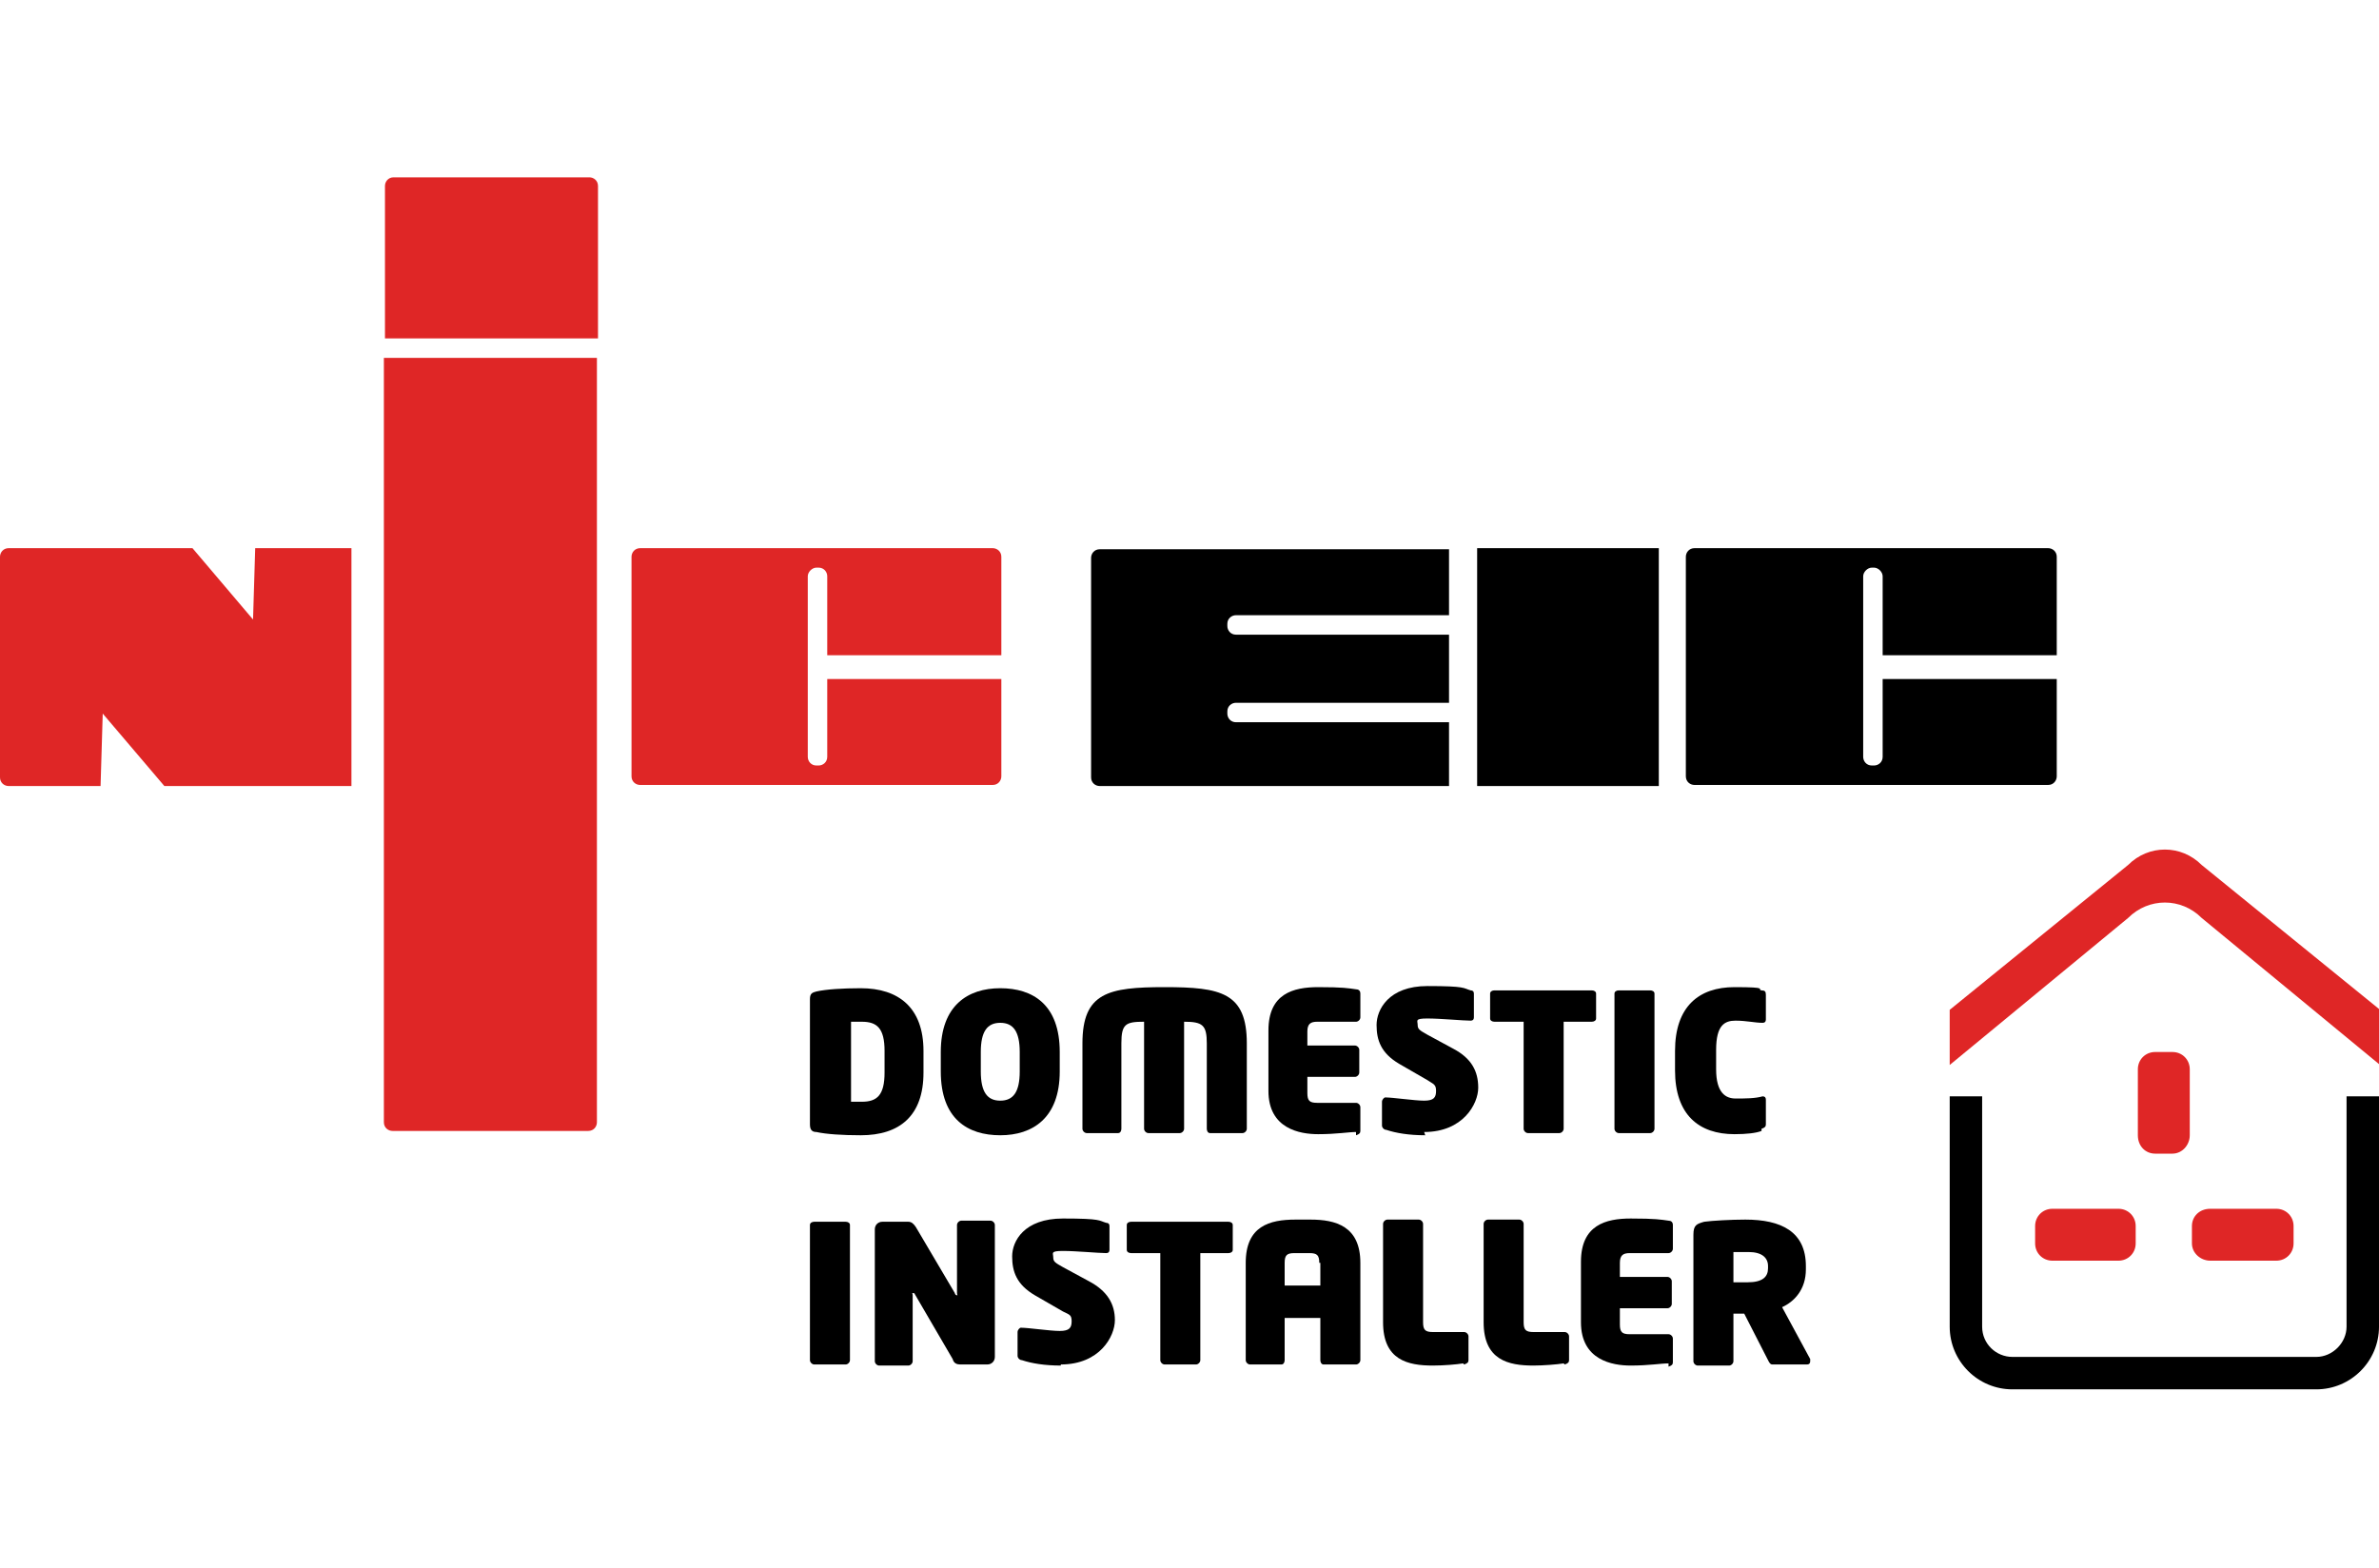
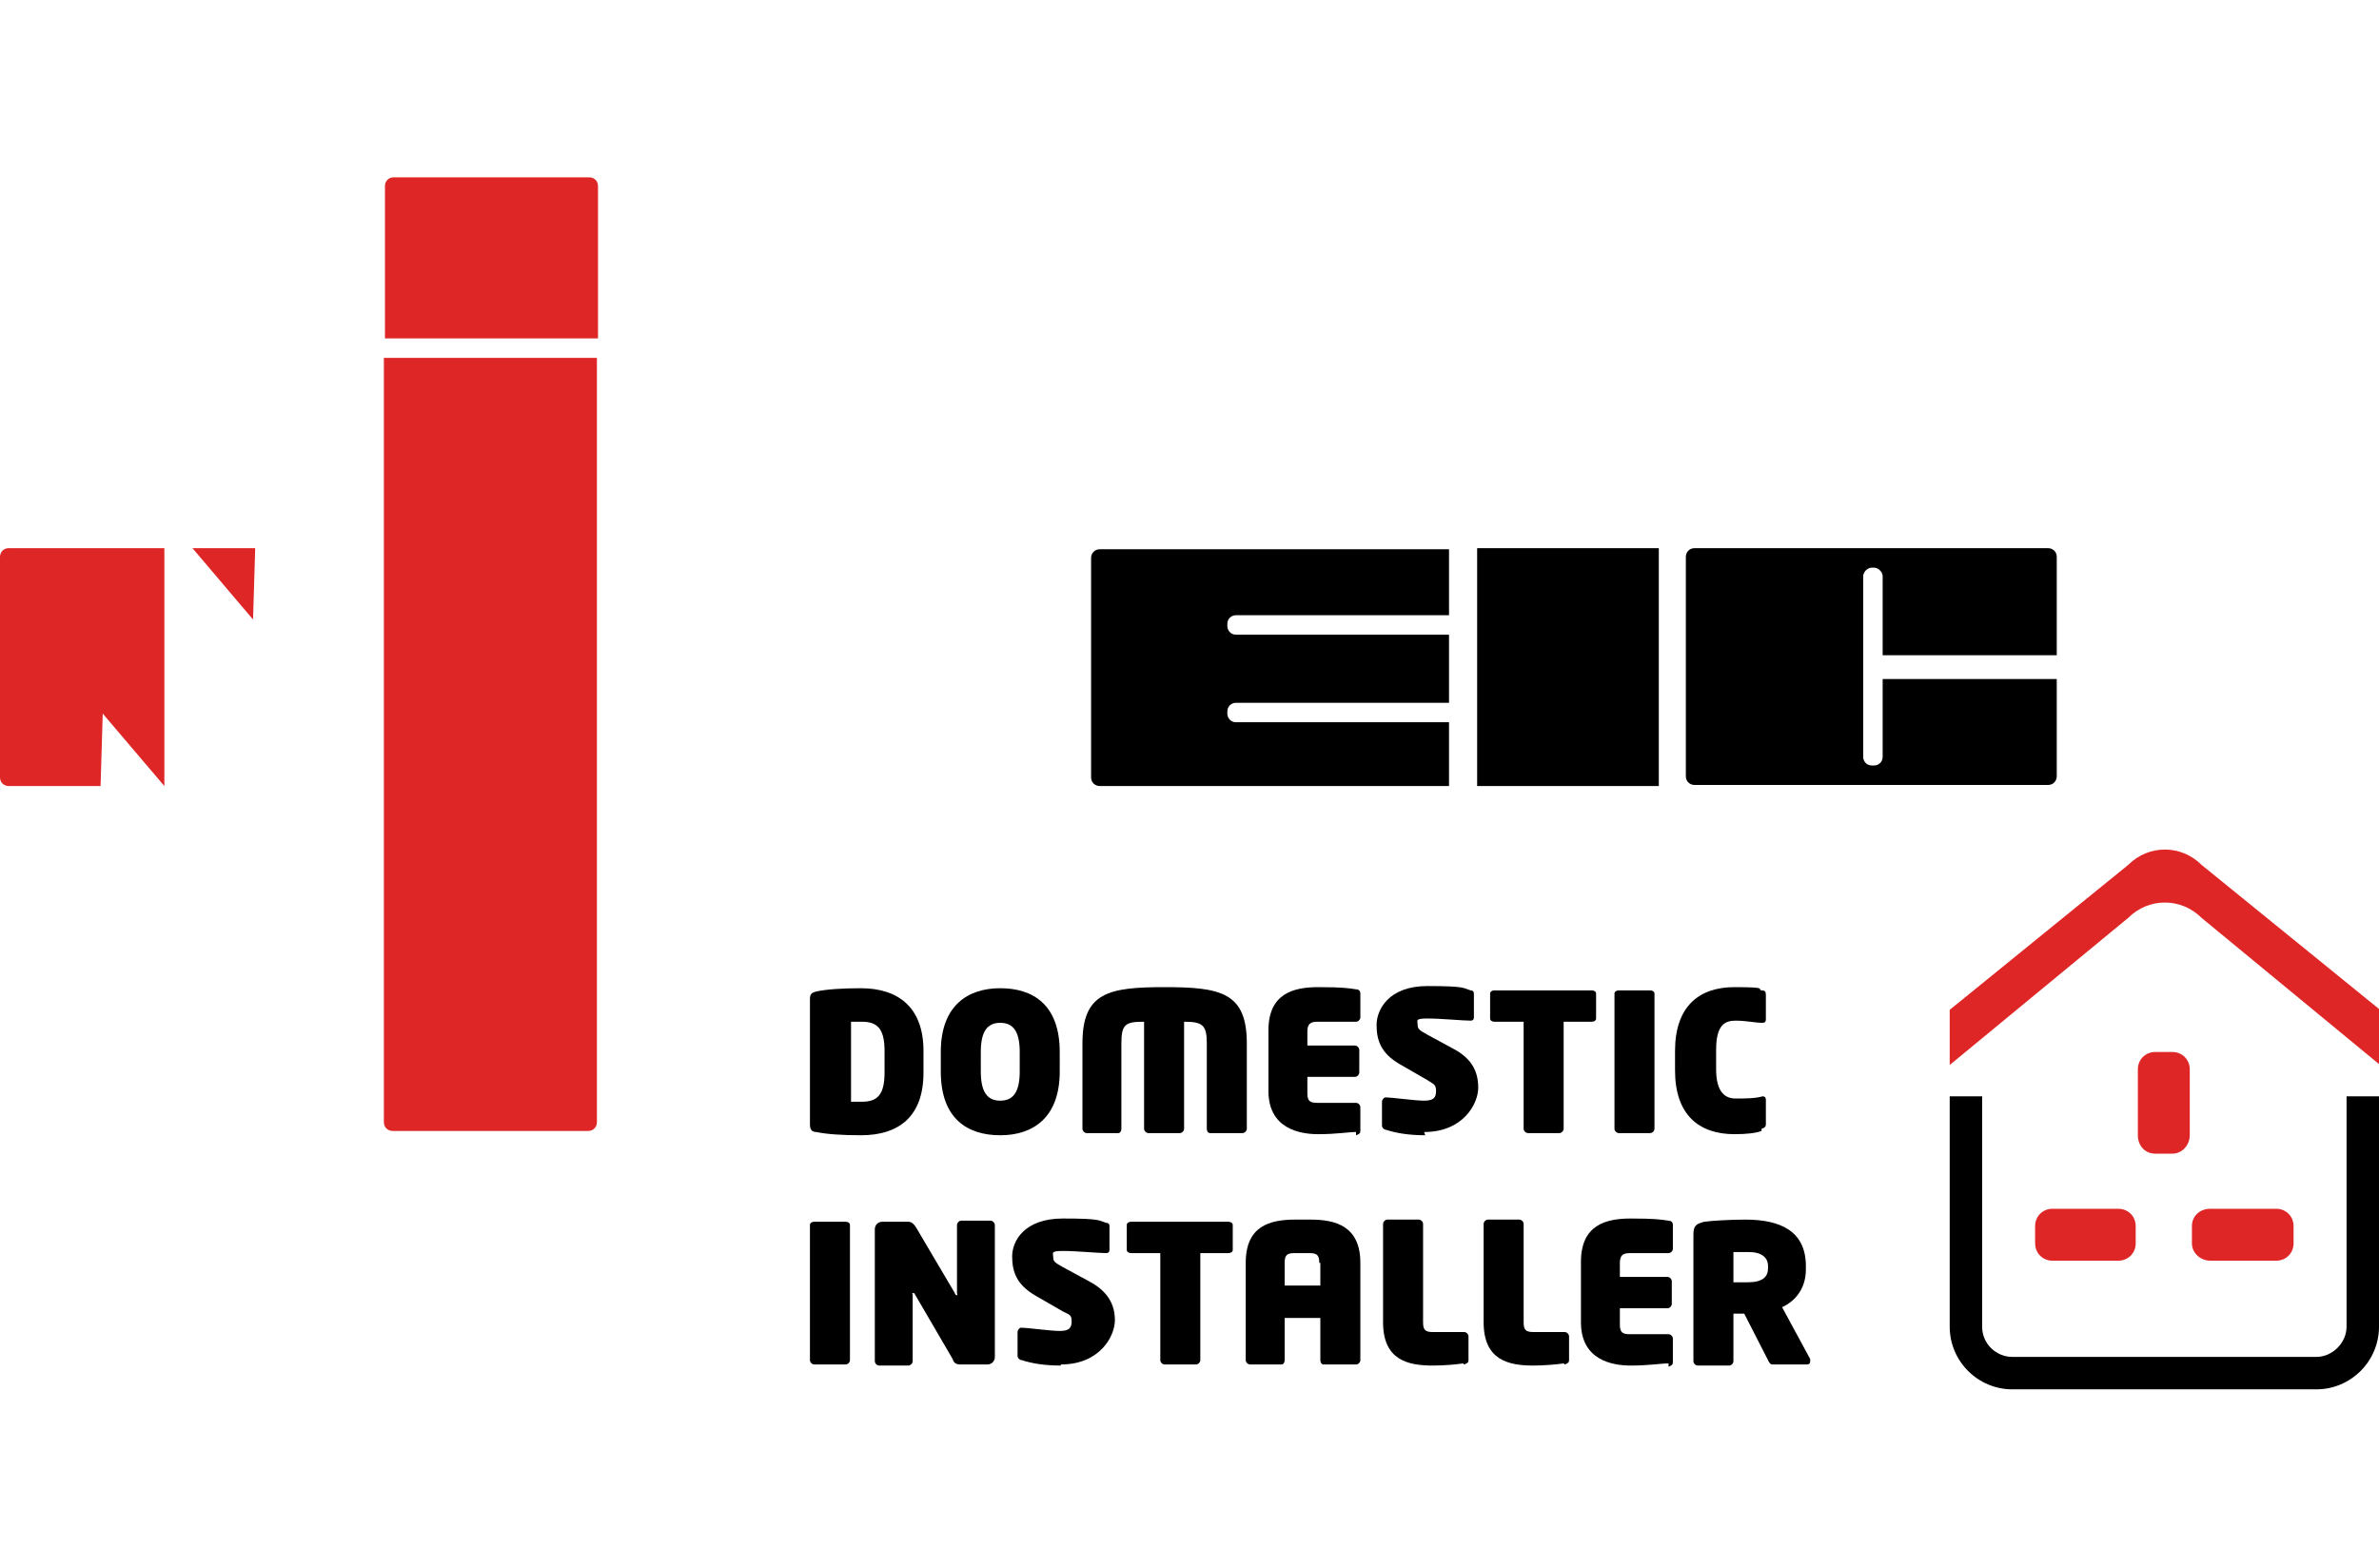
<svg xmlns="http://www.w3.org/2000/svg" viewBox="0 0 220 145">
  <path d="m79.6 105c-1.7 0-3.2-.1-4.1-.3-.4 0-.6-.2-.6-.7v-11.6c0-.5.2-.6.6-.7.9-.2 2.4-.3 4.1-.3 3.5 0 5.8 1.8 5.8 5.8v2c0 4-2.2 5.8-5.8 5.8m2.2-7.8c0-2.1-.7-2.7-2.1-2.7s-.9 0-1 0v7.4h1c1.4 0 2.1-.6 2.1-2.7z" />
  <path d="m92.5 105c-3 0-5.5-1.5-5.5-5.9v-1.8c0-4.3 2.5-5.9 5.5-5.9s5.5 1.5 5.5 5.9v1.8c0 4.3-2.5 5.9-5.5 5.9m1.8-7.7c0-1.9-.6-2.7-1.8-2.7s-1.8.8-1.8 2.7v1.8c0 1.9.6 2.7 1.8 2.7s1.8-.8 1.8-2.7z" />
  <path d="m114.8 104.8h-2.9c-.2 0-.3-.2-.3-.4v-7.9c0-1.7-.4-2-2.1-2v9.9c0 .2-.2.4-.4.4h-2.9c-.2 0-.4-.2-.4-.4v-9.9c-1.7 0-2.1.2-2.1 2v7.9c0 .2-.1.4-.3.4h-2.9c-.2 0-.4-.2-.4-.4v-7.9c0-4.7 2.4-5.2 7.6-5.2s7.6.5 7.6 5.2v7.9c0 .2-.2.4-.4.4" />
  <path d="m125.4 104.7c-.7 0-1.8.2-3.5.2s-4.6-.5-4.6-4v-5.6c0-3.4 2.3-4 4.6-4s2.8.1 3.5.2c.2 0 .4.1.4.4v2.2c0 .2-.2.4-.4.4h-3.6c-.6 0-.9.2-.9.9v1.3h4.4c.2 0 .4.2.4.4v2.1c0 .2-.2.4-.4.4h-4.4v1.5c0 .7.2.9.9.9h3.6c.2 0 .4.2.4.4v2.2c0 .2-.1.3-.4.4" />
  <path d="m131.8 105c-1.5 0-2.7-.2-3.6-.5-.2 0-.4-.2-.4-.4v-2.2c0-.2.2-.4.3-.4.7 0 2.7.3 3.6.3s1.1-.3 1.1-.9-.2-.6-.8-1l-2.6-1.5c-1.7-1-2.1-2.2-2.1-3.6s1.1-3.6 4.7-3.6 3.3.2 4 .4c.2 0 .3.1.3.3v2.2c0 .2-.1.3-.3.3-.7 0-2.8-.2-4-.2s-.9.2-.9.6.2.5.9.9l2.4 1.3c1.7.9 2.3 2.1 2.3 3.6s-1.4 4.1-5 4.1" />
  <path d="m147.3 94.5h-2.7v9.9c0 .2-.2.4-.4.4h-2.9c-.2 0-.4-.2-.4-.4v-9.9h-2.7c-.2 0-.4-.1-.4-.3v-2.3c0-.2.2-.3.4-.3h9c.2 0 .4.1.4.3v2.3c0 .2-.2.3-.4.3" />
  <path d="m152.6 104.8h-2.9c-.2 0-.4-.2-.4-.4v-12.5c0-.2.2-.3.4-.3h2.9c.2 0 .4.1.4.3v12.5c0 .2-.2.4-.4.4" />
  <path d="m162.9 104.6c-.5.2-1.4.3-2.5.3-3.3 0-5.5-1.8-5.5-5.9v-1.8c0-4.1 2.2-5.9 5.5-5.9s2 .2 2.5.3c.3 0 .4.1.4.4v2.3c0 .2-.1.3-.3.3-.7 0-1.5-.2-2.5-.2s-1.8.4-1.8 2.7v1.8c0 2.2.9 2.7 1.8 2.7s1.8 0 2.5-.2c.2 0 .3.1.3.3v2.3c0 .2-.1.3-.4.4" />
  <path d="m78.2 126.2h-2.9c-.2 0-.4-.2-.4-.4v-12.5c0-.2.2-.3.4-.3h2.9c.2 0 .4.1.4.3v12.5c0 .2-.2.4-.4.4" />
  <path d="m91.2 126.2h-2.4c-.3 0-.6-.1-.7-.5l-3.5-6c0-.1-.1-.1-.2-.1s0 0 0 .2v6.1c0 .2-.2.4-.4.4h-2.7c-.2 0-.4-.2-.4-.4v-12.2c0-.4.3-.7.7-.7h2.4c.3 0 .5.2.7.5l3.6 6.1c0 .1.1.2.2.2s0 0 0-.2v-6.3c0-.2.2-.4.4-.4h2.7c.2 0 .4.2.4.4v12.2c0 .4-.3.7-.7.7" />
  <path d="m98.1 126.3c-1.5 0-2.7-.2-3.6-.5-.2 0-.4-.2-.4-.4v-2.2c0-.2.2-.4.3-.4.7 0 2.7.3 3.6.3s1.1-.3 1.1-.9-.2-.6-.8-.9l-2.6-1.5c-1.7-1-2.1-2.2-2.1-3.6s1.1-3.5 4.7-3.5 3.3.2 4 .4c.2 0 .3.1.3.3v2.2c0 .2-.1.3-.3.3-.7 0-2.8-.2-4-.2s-.9.2-.9.6.2.5.9.9l2.4 1.3c1.7.9 2.4 2.1 2.4 3.6s-1.4 4.1-5 4.1" />
  <path d="m113.7 115.9h-2.7v9.9c0 .2-.2.4-.4.4h-2.9c-.2 0-.4-.2-.4-.4v-9.9h-2.7c-.2 0-.4-.1-.4-.3v-2.3c0-.2.2-.3.4-.3h9c.2 0 .4.1.4.3v2.3c0 .2-.2.3-.4.3" />
  <path d="m125.3 126.2h-2.9c-.2 0-.3-.2-.3-.4v-3.9h-3.3v3.9c0 .2-.1.4-.3.4h-2.9c-.2 0-.4-.2-.4-.4v-9c0-3.4 2.2-4 4.6-4h1.4c2.3 0 4.6.6 4.6 4v9c0 .2-.2.4-.4.4m-3.4-9.4c0-.7-.2-.9-.9-.9h-1.4c-.7 0-.9.2-.9.9v2.1h3.3v-2.1z" />
  <path d="m135.3 126.1c-.6.1-1.8.2-2.8.2-2.3 0-4.6-.5-4.6-4v-9.1c0-.2.2-.4.4-.4h2.9c.2 0 .4.2.4.4v9.1c0 .7.2.9.9.9h2.9c.2 0 .4.2.4.4v2.2c0 .2-.1.3-.4.4" />
  <path d="m144.6 126.1c-.6.1-1.9.2-2.8.2-2.3 0-4.6-.5-4.6-4v-9.1c0-.2.2-.4.4-.4h2.9c.2 0 .4.2.4.4v9.1c0 .7.2.9.9.9h2.9c.2 0 .4.2.4.4v2.2c0 .2-.1.3-.4.4" />
  <path d="m154.3 126.1c-.7 0-1.8.2-3.5.2s-4.6-.5-4.6-4v-5.6c0-3.4 2.3-4 4.6-4s2.8.1 3.5.2c.2 0 .4.1.4.4v2.2c0 .2-.2.4-.4.4h-3.6c-.6 0-.9.2-.9.9v1.3h4.4c.2 0 .4.2.4.4v2.1c0 .2-.2.4-.4.4h-4.4v1.5c0 .7.2.9.9.9h3.6c.2 0 .4.2.4.4v2.2c0 .2-.1.3-.4.4" />
  <path d="m167.2 126.2h-3.3c-.2 0-.3-.2-.4-.4l-2.2-4.3h-.1c-.2 0-.7 0-.9 0v4.4c0 .2-.2.4-.4.4h-2.9c-.2 0-.4-.2-.4-.4v-11.7c0-.9.3-1 1-1.2.7-.1 2.5-.2 3.8-.2 3.3 0 5.6 1.1 5.6 4.3v.3c0 1.9-1.1 3-2.2 3.5l2.6 4.8v.2c0 .2-.1.3-.3.3m-3.6-9.1c0-.8-.6-1.3-1.8-1.3s-1.3 0-1.4 0v2.8h1.3c1.4 0 1.9-.5 1.9-1.3v-.3z" />
  <g fill="#df2626">
    <path d="m180.3 93.4 16.5-13.4c1.9-1.9 4.9-1.9 6.8 0l16.5 13.4v5.1l-16.5-13.6c-1.9-1.9-4.9-1.9-6.8 0l-16.5 13.6z" />
    <path d="m197.7 105v-6.1c0-.9.7-1.6 1.6-1.6h1.6c.9 0 1.6.7 1.6 1.6v6.1c0 .9-.7 1.7-1.6 1.7h-1.6c-.9 0-1.6-.7-1.6-1.7" />
    <path d="m189.8 111.8h6.1c.9 0 1.6.7 1.6 1.6v1.6c0 .9-.7 1.6-1.6 1.6h-6.1c-.9 0-1.6-.7-1.6-1.6v-1.6c0-.9.7-1.6 1.6-1.6" />
    <path d="m204.4 111.8h6.1c.9 0 1.6.7 1.6 1.6v1.6c0 .9-.7 1.6-1.6 1.6h-6.1c-.9 0-1.7-.7-1.7-1.6v-1.6c0-.9.7-1.6 1.7-1.6" />
  </g>
  <path d="m217 101.4v21.3c0 1.5-1.3 2.8-2.8 2.8h-28.1c-1.5 0-2.8-1.2-2.8-2.8v-21.3h-3v21.3c0 3.2 2.6 5.8 5.8 5.8h28.1c3.2 0 5.8-2.6 5.8-5.8v-21.3z" />
  <path d="m174.1 62.9v7.1c0 .5-.4.8-.8.8h-.2c-.5 0-.8-.4-.8-.8v-16.7c0-.4.4-.8.8-.8h.2c.4 0 .8.4.8.8v7.3h16.1v-9.1c0-.5-.4-.8-.8-.8h-32.7c-.5 0-.8.4-.8.8v20.3c0 .5.4.8.8.8h32.7c.5 0 .8-.4.8-.8v-9h-16.1" />
  <path d="m134 66.8h-19.7c-.5 0-.8-.4-.8-.8v-.2c0-.5.4-.8.8-.8h19.7v-6.3h-19.7c-.5 0-.8-.4-.8-.8v-.2c0-.5.4-.8.8-.8h19.7v-6.1h-32.3c-.5 0-.8.4-.8.8v20.3c0 .5.4.8.8.8h32.3z" />
  <path d="m136.6 50.7h16.8v22h-16.8z" />
  <path d="m55.3 31.3v-14.1c0-.5-.4-.8-.8-.8h-18.1c-.5 0-.8.4-.8.8v14.1h19.8" fill="#df2626" />
  <path d="m35.5 33.1v70.7c0 .5.4.8.8.8h18.1c.5 0 .8-.4.8-.8v-70.7h-19.8" fill="#df2626" />
-   <path d="m76.5 62.9v7.1c0 .5-.4.8-.8.8h-.2c-.5 0-.8-.4-.8-.8v-16.7c0-.4.4-.8.8-.8h.2c.5 0 .8.4.8.8v7.3h16.1v-9.1c0-.5-.4-.8-.8-.8h-32.6c-.5 0-.8.4-.8.8v20.3c0 .5.4.8.8.8h32.6c.5 0 .8-.4.8-.8v-9h-16.1" fill="#df2626" />
-   <path d="m23.6 50.7-.2 6.6-5.6-6.6h-17c-.5 0-.8.4-.8.8v20.4c0 .5.4.8.8.8h8.5l.2-6.7 5.7 6.7h17.3v-22h-9" fill="#df2626" />
+   <path d="m23.6 50.7-.2 6.6-5.6-6.6h-17c-.5 0-.8.4-.8.8v20.4c0 .5.4.8.8.8h8.5l.2-6.7 5.7 6.7v-22h-9" fill="#df2626" />
</svg>